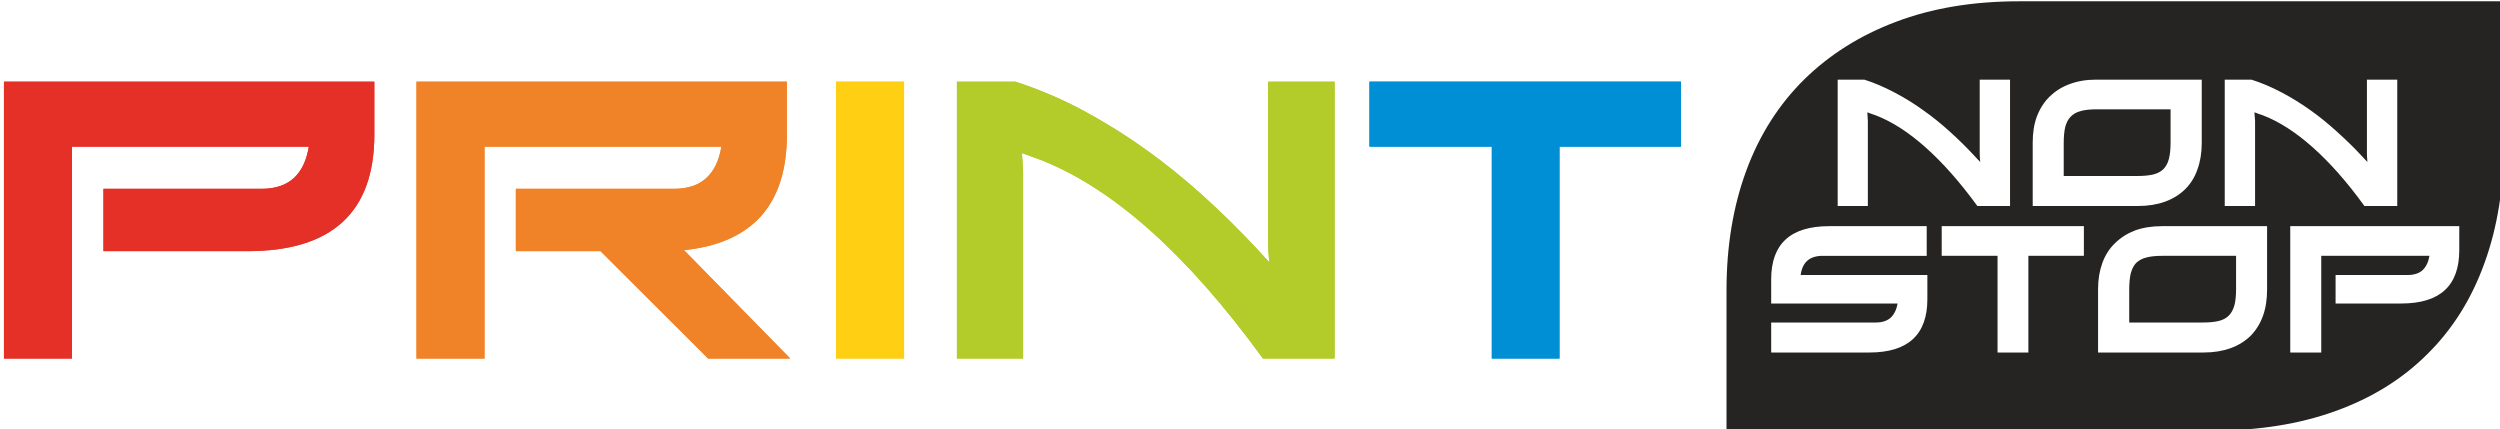
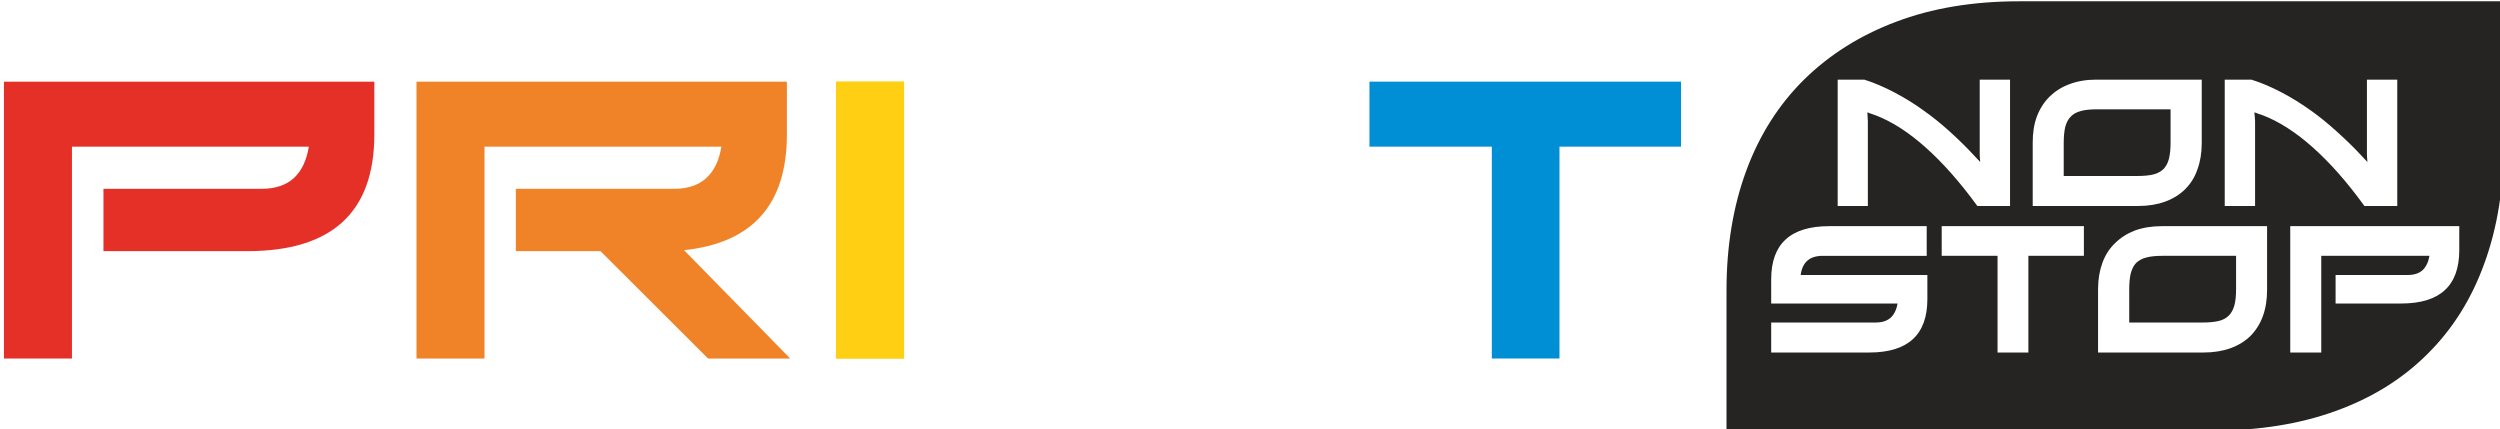
<svg xmlns="http://www.w3.org/2000/svg" xmlns:ns1="http://sodipodi.sourceforge.net/DTD/sodipodi-0.dtd" xmlns:ns2="http://www.inkscape.org/namespaces/inkscape" xml:space="preserve" width="566.854" height="97.361" version="1.1" style="clip-rule:evenodd;fill-rule:evenodd;image-rendering:optimizeQuality;shape-rendering:geometricPrecision;text-rendering:geometricPrecision" viewBox="0 0 14998.012 2576.01" id="svg31" ns1:docname="pns.svg" ns2:version="0.92.0 r15299">
  <ns1:namedview pagecolor="#ffffff" bordercolor="#666666" borderopacity="1" objecttolerance="10" gridtolerance="10" guidetolerance="10" ns2:pageopacity="0" ns2:pageshadow="2" ns2:window-width="1920" ns2:window-height="1137" id="namedview33" showgrid="false" units="px" ns2:zoom="1.1893044" ns2:cx="-57.803047" ns2:cy="39.33007" ns2:window-x="-8" ns2:window-y="-8" ns2:window-maximized="1" ns2:current-layer="svg31" />
  <defs id="defs4">
    <style type="text/css" id="style2">
    .fil0 {fill:#FECF13;fill-rule:nonzero}
    .fil3 {fill:#F08228;fill-rule:nonzero}
    .fil2 {fill:#E53027;fill-rule:nonzero}
    .fil4 {fill:#B3CC29;fill-rule:nonzero}
    .fil5 {fill:#252422;fill-rule:nonzero}
    .fil1 {fill:#008FD4;fill-rule:nonzero}
   </style>
  </defs>
  <g id="Layer_x0020_1" transform="translate(-3003.331,-2096.229)">
    <g id="_2383058112000">
      <polygon class="fil0" points="8427,2586 8427,4247 8019,4247 8019,2586 " id="polygon7" style="fill:#fecf13;fill-rule:nonzero" />
      <polygon class="fil0" points="8019,2586 8019,4247 8427,4247 8427,2586 " id="polygon9" style="fill:#fecf13;fill-rule:nonzero" />
      <polygon class="fil1" points="13088,2586 13088,2976 12359,2976 12359,4247 11953,4247 11953,2976 11219,2976 11219,2586 " id="polygon11" style="fill:#008fd4;fill-rule:nonzero" />
-       <polygon class="fil1" points="13088,2586 11219,2586 11219,2976 11953,2976 11953,4247 12359,4247 12359,2976 13088,2976 " id="polygon13" style="fill:#008fd4;fill-rule:nonzero" />
-       <path class="fil2" d="M 3027,4247 V 2586 h 2222 v 317 c 0,467 -254,700 -763,700 h -862 v -374 h 949 c 82,0 147,-22 194,-65 46,-43 76,-106 89,-188 H 3435 v 1271 z" id="path15" ns2:connector-curvature="0" style="fill:#e53027;fill-rule:nonzero" />
      <path class="fil2" d="m 3027,4247 h 408 V 2976 h 1421 c -13,82 -43,145 -89,188 v 0 c -47,43 -112,65 -194,65 v 0 h -949 v 374 h 862 c 509,0 763,-233 763,-700 v 0 -317 H 3027 Z" id="path17" ns2:connector-curvature="0" style="fill:#e53027;fill-rule:nonzero" />
-       <path class="fil3" d="m 6098,3229 h 949 c 83,0 148,-22 194,-65 47,-43 77,-106 90,-188 H 5910 V 4247 H 5502 V 2586 h 2222 v 317 c 0,420 -206,651 -617,694 l 637,650 h -492 l -646,-644 h -508 z" id="path19" ns2:connector-curvature="0" style="fill:#f08228;fill-rule:nonzero" />
      <path class="fil3" d="m 5502,4247 h 408 V 2976 h 1421 c -13,82 -43,145 -90,188 v 0 c -46,43 -111,65 -194,65 v 0 h -949 v 374 h 508 l 645,644 h 493 v 0 l -637,-650 c 411,-43 617,-274 617,-694 v 0 -317 H 5502 Z" id="path21" ns2:connector-curvature="0" style="fill:#f08228;fill-rule:nonzero" />
-       <path class="fil4" d="m 11010,4247 h -430 c -229,-315 -455,-571 -677,-769 -223,-198 -442,-339 -658,-423 -16,-6 -34,-12 -52,-19 -18,-6 -38,-13 -59,-21 5,61 7,100 7,117 V 4247 H 8744 V 2586 h 350 c 133,43 265,98 394,166 129,69 255,146 377,233 122,86 240,181 354,284 113,102 222,210 326,321 l 73,80 c -5,-49 -7,-85 -7,-108 v -976 h 399 z" id="path23" ns2:connector-curvature="0" style="fill:#b3cc29;fill-rule:nonzero" />
-       <path class="fil4" d="m 8744,4247 h 397 V 3132 c 0,-17 -2,-56 -7,-117 v 0 c 21,8 41,15 59,21 v 0 c 18,7 36,13 52,19 v 0 c 216,84 435,225 658,423 v 0 c 222,198 448,454 677,769 h 430 V 2586 h -399 v 976 c 0,23 2,59 7,108 v 0 l -73,-80 c -104,-111 -213,-219 -326,-321 v 0 c -114,-103 -232,-198 -354,-284 v 0 c -122,-87 -248,-164 -377,-233 v 0 c -129,-68 -261,-123 -394,-166 h -350 z" id="path25" ns2:connector-curvature="0" style="fill:#b3cc29;fill-rule:nonzero" />
      <path class="fil5" d="m 14880,2574 v 445 c 0,11 1,27 3,49 l -34,-36 c -47,-51 -96,-99 -148,-146 -52,-47 -106,-91 -162,-130 -55,-40 -113,-75 -172,-106 -59,-31 -119,-57 -179,-76 h -160 v 758 h 181 v -509 c 0,-8 -1,-26 -3,-53 9,3 18,7 27,10 8,3 16,5 23,8 99,38 199,103 300,193 102,91 205,207 310,351 h 196 v -758 z m 236,-470 h 2909 v 843 c 0,271 -39,514 -117,728 -77,214 -191,396 -342,545 -150,150 -334,264 -551,342 -217,79 -466,118 -745,118 h -2909 v -842 c 0,-265 40,-505 119,-719 79,-214 195,-396 347,-546 152,-149 335,-265 551,-346 216,-82 462,-123 738,-123 z m 1813,2107 v -580 h 649 c -6,37 -20,66 -41,86 -21,19 -51,29 -89,29 h -433 v 171 h 394 c 232,0 348,-106 348,-320 v -144 h -1014 v 758 z m -706,0 c 61,0 115,-9 162,-26 47,-17 87,-42 120,-74 32,-33 57,-72 74,-119 17,-47 25,-99 25,-158 v -381 h -632 c -60,0 -114,9 -161,26 -46,18 -86,43 -119,76 -34,32 -59,72 -76,118 -17,47 -26,99 -26,157 v 381 z m -1051,0 v -580 h 333 v -178 h -853 v 178 h 335 v 580 z m -954,0 c 232,0 348,-107 348,-320 v -145 h -760 c 10,-77 54,-115 132,-115 h 624 v -178 h -585 c -232,0 -348,106 -348,319 v 145 h 758 c -6,37 -20,65 -41,85 -21,19 -51,29 -89,29 h -628 v 180 z m 2985,-1637 v 445 c 0,11 1,27 3,49 l -34,-36 c -47,-51 -97,-99 -149,-146 -52,-47 -105,-91 -161,-130 -56,-40 -113,-75 -172,-106 -59,-31 -119,-57 -180,-76 h -160 v 758 h 182 v -509 c 0,-8 -2,-26 -4,-53 10,3 19,7 27,10 9,3 17,5 24,8 99,38 199,103 300,193 102,91 205,207 309,351 h 197 v -758 z m -1624,0 c -60,0 -113,9 -160,27 -47,17 -87,43 -120,75 -33,33 -58,72 -76,119 -17,46 -25,98 -25,156 v 381 h 632 c 61,0 115,-9 162,-26 47,-17 87,-42 120,-74 33,-33 58,-72 74,-119 17,-46 26,-99 26,-158 v -381 z m 446,178 h -442 c -38,0 -70,3 -96,10 -26,7 -46,18 -61,34 -15,15 -26,36 -33,62 -6,26 -9,58 -9,97 v 197 h 442 c 38,0 69,-3 95,-9 25,-6 45,-17 61,-32 15,-16 27,-36 33,-62 7,-26 10,-59 10,-98 z m 393,879 h -442 c -39,0 -71,3 -96,10 -26,6 -46,18 -62,33 -15,16 -25,37 -32,63 -6,25 -9,58 -9,97 v 197 h 442 c 38,0 69,-3 94,-9 26,-6 46,-17 62,-33 15,-15 26,-36 33,-61 7,-26 10,-59 10,-98 z" id="path27" ns2:connector-curvature="0" style="fill:#252422;fill-rule:nonzero" />
    </g>
  </g>
</svg>